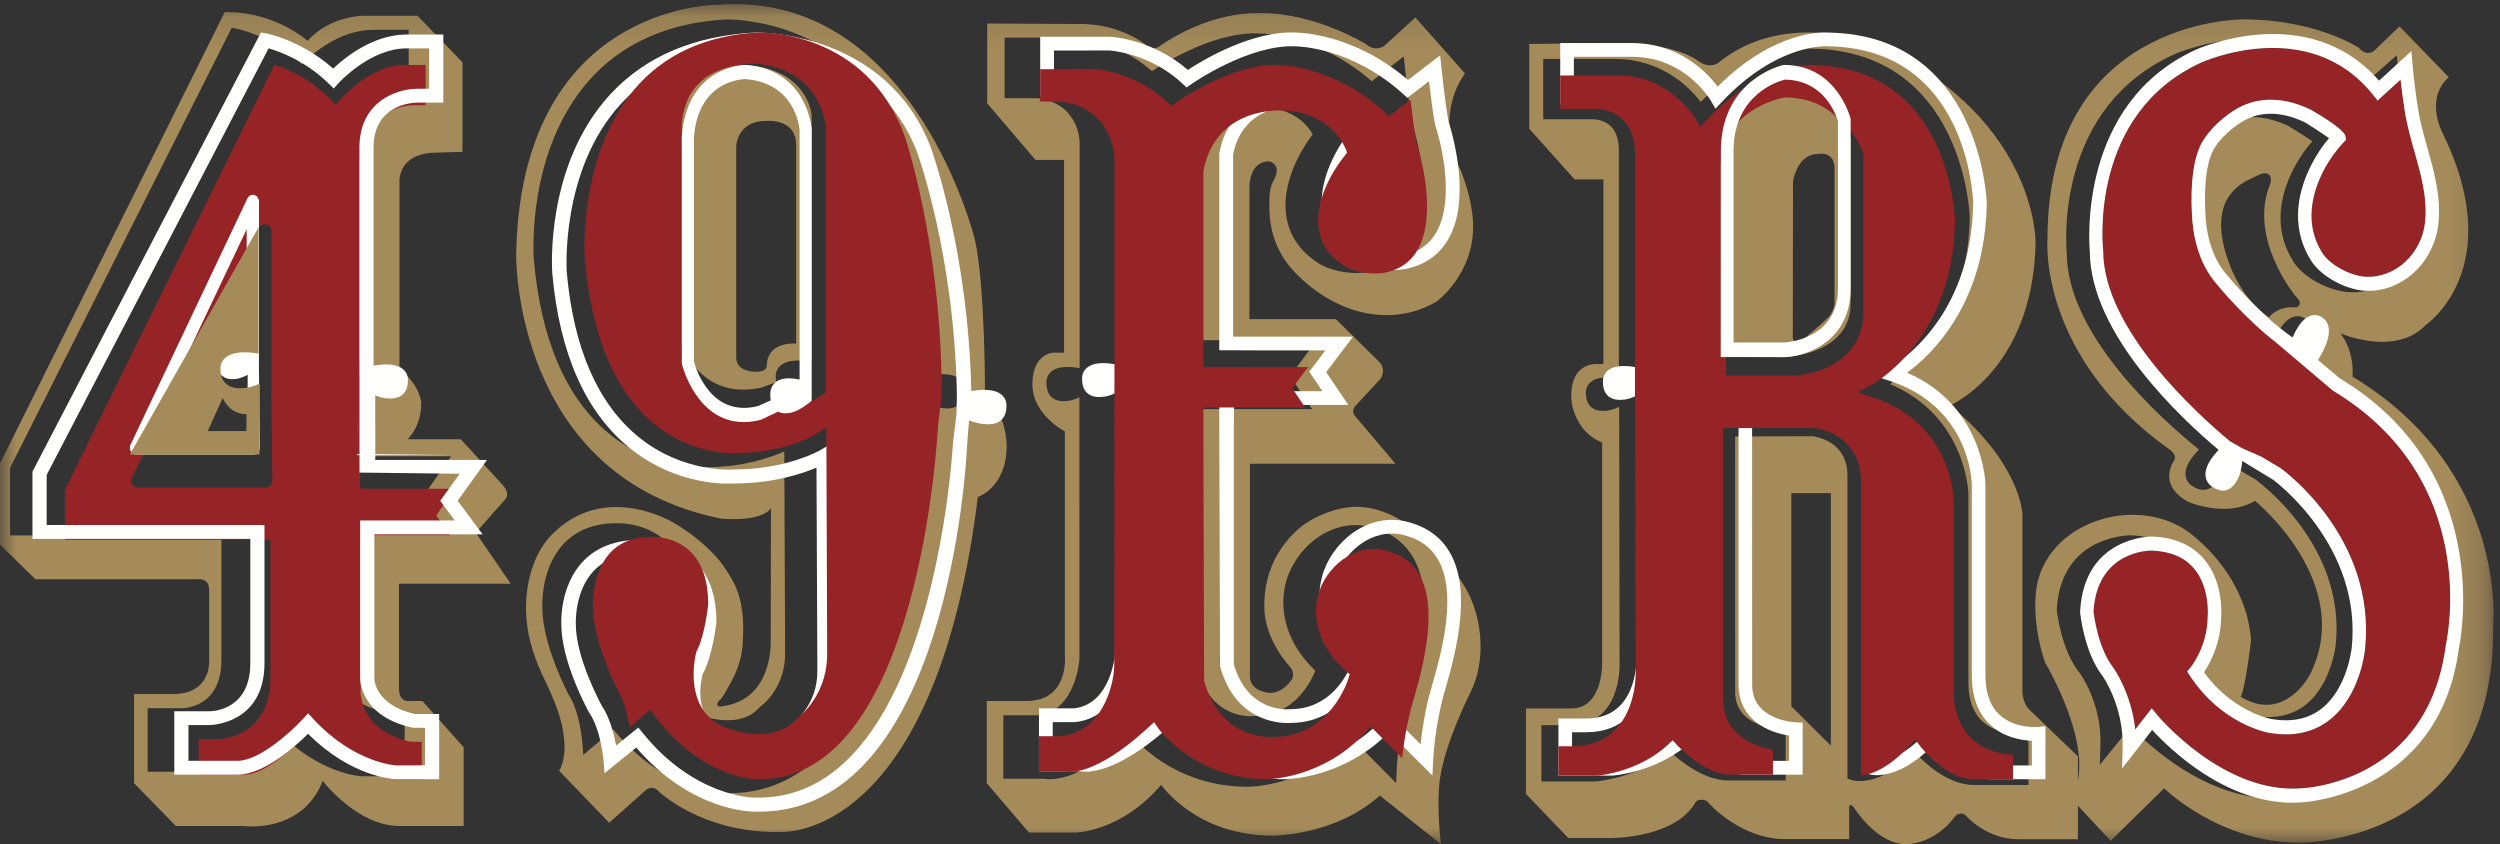
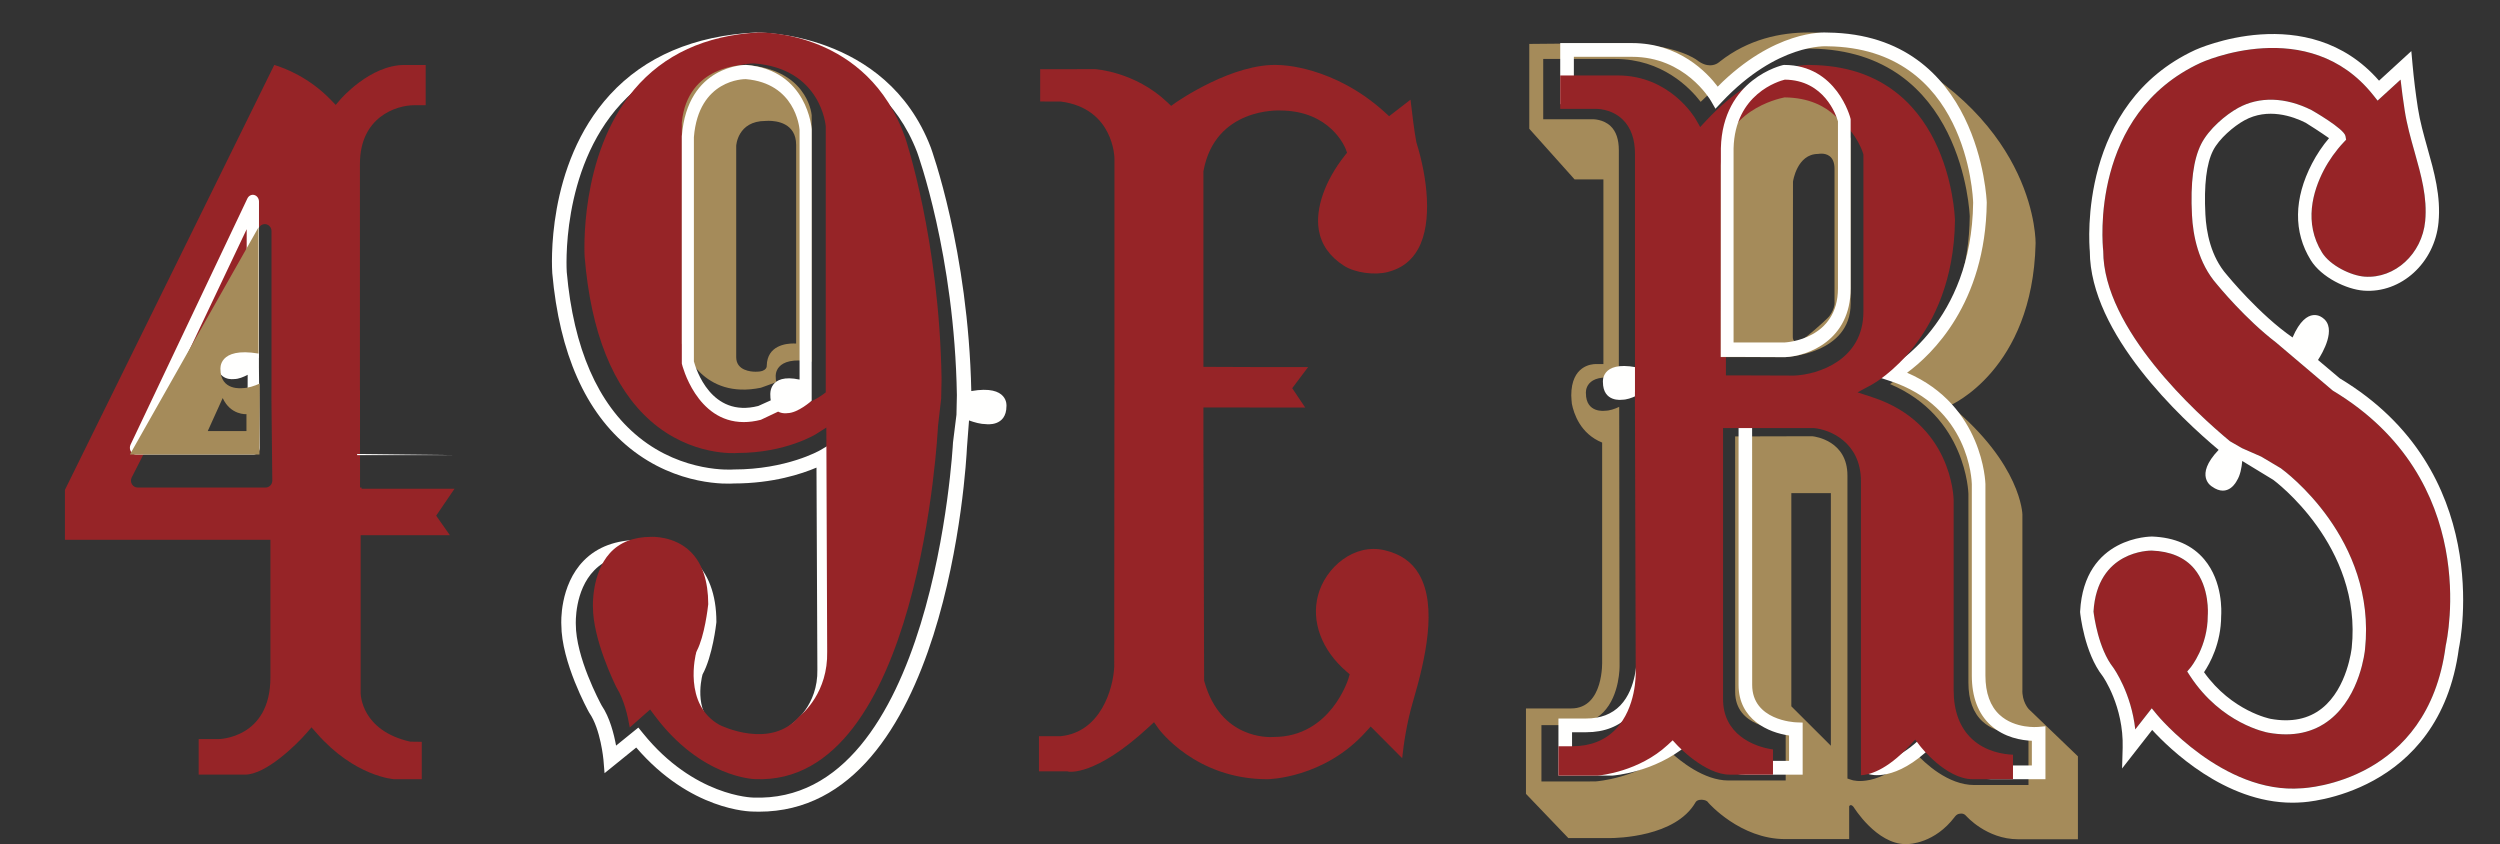
<svg xmlns="http://www.w3.org/2000/svg" xmlns:xlink="http://www.w3.org/1999/xlink" width="77px" height="26px" viewBox="0 0 77 26" version="1.1">
  <rect x="0" y="0" width="77" height="26" fill="#333333" stroke="none" />
  <title>for ltyp 1 3c-A rgb</title>
  <defs>
-     <polygon id="path-1" points="0 0.128 76.801 0.128 76.801 26 0 26" />
-   </defs>
+     </defs>
  <g id="Team-Histories" stroke="none" stroke-width="1" fill="none" fill-rule="evenodd">
    <g id="for-ltyp-1-3c-A-rgb">
      <g id="Group-6">
        <mask id="mask-2" fill="white">
          <use xlink:href="#path-1" />
        </mask>
        <g id="Clip-2" />
        <path d="M43.38,21.492 C43.074,22.539 43.023,23.624 43.022,23.634 L43.001,24.119 L41.667,22.773 C40.253,24.215 38.516,24.233 38.44,24.233 C36.425,24.233 35.246,23.109 34.851,22.652 C33.246,24.084 32.365,24.024 32.166,23.986 L30.903,23.986 L30.903,22.03 L31.983,22.03 C33.146,21.895 33.247,20.302 33.247,20.286 L33.246,12.236 C33.109,12.301 32.957,12.352 32.82,12.352 C32.82,12.352 32.229,12.44 32.229,11.797 C32.229,11.797 32.158,11.139 33.253,11.339 L33.253,4.378 C33.253,4.33 33.229,3.196 31.963,3.025 L30.941,3.025 L30.941,1.158 L33.085,1.158 C33.149,1.16 34.387,1.233 35.48,2.189 C35.95,1.879 37.487,0.946 38.833,1.031 C38.89,1.034 40.573,1.047 42.251,2.502 L43.236,1.737 L43.276,2.117 C43.277,2.129 43.4,3.31 43.493,3.781 C43.667,4.344 44.164,6.212 43.506,7.416 C43.247,7.89 42.843,8.203 42.305,8.345 C41.771,8.488 41.037,8.382 40.598,8.1 C40.048,7.746 39.719,7.27 39.623,6.688 C39.495,5.92 39.789,4.997 40.431,4.136 C40.296,3.894 39.86,3.305 38.814,3.305 C38.735,3.302 37.176,3.237 36.871,4.823 L36.871,10.479 L40.56,10.479 L39.733,11.583 L40.415,12.602 L36.902,12.602 L36.894,13.25 L36.894,20.662 C37.332,22.177 38.559,22.062 38.612,22.056 L38.636,22.055 C39.847,22.055 40.367,21.019 40.512,20.657 C39.694,19.889 39.357,18.881 39.606,17.937 C39.887,16.878 40.992,15.938 42.191,16.224 C42.799,16.37 43.251,16.692 43.533,17.184 C44.183,18.316 43.793,20.081 43.38,21.492 Z M41.781,15.61 C41.735,15.61 41.689,15.612 41.642,15.615 C41.183,15.645 40.648,15.84 40.261,16.091 C40.261,16.091 38.896,16.899 38.943,18.728 C38.943,18.728 38.896,19.608 39.767,20.582 C39.767,20.582 39.917,20.798 39.742,20.987 C39.742,20.987 39.508,21.342 39.108,21.342 C39.108,21.342 38.496,21.314 38.496,20.819 L38.496,14.284 L42.981,14.284 L41.744,12.823 C41.744,12.823 41.572,12.654 41.777,12.468 L42.522,11.664 C42.522,11.664 42.731,11.365 42.444,11.111 L41.144,9.829 L38.482,9.829 L38.482,5.748 C38.482,5.748 38.472,4.97 39.084,4.97 C39.084,4.97 39.532,5.041 39.202,5.61 C39.078,5.826 39.096,6.22 39.1,6.453 C39.108,7.157 39.353,7.814 39.831,8.332 C40.593,9.161 41.638,9.707 42.706,9.707 C43.222,9.707 43.743,9.579 44.24,9.294 C44.24,9.294 45.418,8.439 45.371,6.894 C45.371,6.894 45.371,5.896 44.735,4.708 C44.735,4.708 44.335,3.352 45.122,2.263 L43.594,0.538 L42.649,1.401 C42.649,1.401 42.543,1.491 42.388,1.491 C42.299,1.491 42.193,1.461 42.083,1.366 C42.083,1.366 40.536,0.403 38.858,0.403 C38.8,0.403 38.742,0.405 38.684,0.407 C38.684,0.407 38.665,0.406 38.629,0.406 C38.36,0.406 37.132,0.462 35.741,1.404 C35.741,1.404 35.643,1.493 35.518,1.493 C35.448,1.493 35.369,1.466 35.293,1.381 C35.293,1.381 34.522,0.739 33.286,0.739 L30.406,0.724 L30.406,3.182 L31.893,4.926 L32.773,4.926 L32.773,10.862 L32.444,10.862 C32.444,10.862 31.798,10.885 31.798,11.833 C31.798,12.781 32.798,13.287 32.798,13.287 L32.798,20.166 C32.798,20.166 32.956,21.591 31.613,21.591 L30.392,21.591 L30.392,24.122 L31.692,25.643 L33.104,25.643 C33.104,25.643 34.516,25.643 35.764,24.17 C35.764,24.17 36.823,25.738 39.202,25.738 C39.202,25.738 41.133,25.739 42.498,24.502 L44.382,26 C44.382,26 44.181,24.479 44.429,23.588 C44.429,23.588 44.607,22.703 45.299,21.307 C45.785,20.325 45.661,18.973 45.109,18.062 C44.446,16.97 43.171,15.61 41.781,15.61 L41.781,15.61 Z" id="Fill-1" fill="#A58B5A" mask="url(#mask-2)" />
        <path d="M29.703,12.024 C29.703,12.666 29.111,12.577 29.111,12.577 C28.95,12.577 28.766,12.523 28.61,12.462 L28.549,13.295 C28.529,13.755 27.978,24.43 22.474,24.43 C22.415,24.43 22.356,24.429 22.295,24.427 L22.295,24.427 C22.216,24.427 20.474,24.398 18.891,22.469 L17.966,23.252 L17.933,22.84 C17.932,22.831 17.854,21.912 17.523,21.41 L17.513,21.393 C17.48,21.331 16.703,19.855 16.703,18.706 C16.701,18.669 16.646,17.512 17.359,16.751 C17.753,16.331 18.299,16.117 18.98,16.117 C19.004,16.116 19.874,16.066 20.533,16.69 C20.997,17.129 21.232,17.781 21.232,18.627 L21.231,18.649 C21.227,18.691 21.121,19.672 20.826,20.236 C20.784,20.409 20.55,21.51 21.356,21.948 C21.359,21.949 22.704,22.575 23.397,21.784 L23.435,21.75 C23.465,21.728 24.204,21.186 24.181,20.083 L24.156,13.906 C23.726,14.097 22.884,14.39 21.746,14.391 C21.593,14.403 20.094,14.485 18.703,13.31 C17.41,12.217 16.649,10.416 16.439,7.958 C16.431,7.821 16.234,4.657 18.125,2.498 C19.146,1.333 20.579,0.694 22.385,0.597 C22.43,0.598 26.183,0.539 27.492,4.111 C27.504,4.144 28.589,7.253 28.677,11.565 C29.774,11.364 29.703,12.024 29.703,12.024 Z M30.337,12.205 C30.337,12.205 30.353,8.843 30.024,7.37 C30.024,7.37 28.241,0.128 22.639,0.128 C22.482,0.128 22.323,0.134 22.161,0.145 C22.161,0.145 22.157,0.145 22.15,0.145 C21.873,0.145 16.036,0.236 15.897,7.845 C15.897,7.845 15.803,14.689 22.207,15.972 C22.207,15.972 22.368,15.989 22.589,15.989 C22.97,15.989 23.527,15.938 23.746,15.658 L23.738,19.774 C23.738,19.774 23.808,21.532 22.278,21.746 C22.278,21.746 22.224,21.761 22.175,21.761 C22.144,21.761 22.116,21.756 22.102,21.736 C22.102,21.736 22.061,21.654 22.157,21.572 C22.276,21.469 22.354,21.295 22.431,21.162 C22.655,20.779 22.828,20.376 22.866,19.93 C22.919,19.304 22.91,18.632 22.648,18.049 C22.555,17.843 22.428,17.645 22.302,17.458 C22.142,17.221 21.942,17.019 21.734,16.825 C21.473,16.583 21.194,16.374 20.891,16.187 C20.851,16.163 20.811,16.138 20.771,16.115 C20.771,16.115 19.977,15.617 18.981,15.617 C18.347,15.617 17.632,15.818 16.986,16.477 C16.359,17.116 16.142,18.183 16.214,19.048 C16.27,19.739 16.48,20.319 16.774,20.935 C17.048,21.508 17.329,22.143 17.375,22.786 C17.375,22.786 17.455,23.355 17.221,23.739 L18.763,25.341 L19.853,24.369 C19.853,24.369 19.948,24.266 20.075,24.266 C20.143,24.266 20.22,24.295 20.296,24.382 C20.296,24.382 21.585,25.623 23.884,25.623 C23.952,25.623 24.021,25.622 24.091,25.62 C24.091,25.62 24.103,25.62 24.127,25.62 C24.564,25.62 28.867,25.363 30.118,15.306 C30.118,15.306 31.006,15.025 31.006,13.717 C31.006,13.717 31.006,12.695 30.337,12.205 L30.337,12.205 Z" id="Fill-3" fill="#A58B5A" mask="url(#mask-2)" />
        <path d="M13.761,16.349 L10.527,16.349 L10.527,20.808 C10.527,20.839 10.557,21.624 11.742,21.897 L12.463,21.897 L12.463,23.91 L11.156,23.91 C11.093,23.908 9.829,23.839 8.546,22.507 C8.175,22.887 7.229,23.769 6.442,23.769 L4.547,23.769 L4.547,21.812 L5.601,21.812 C5.725,21.81 6.82,21.759 6.82,20.326 L6.82,16.491 L0.31,16.491 L0.31,14.413 L0.333,14.367 L7.137,0.855 L7.294,0.885 C7.339,0.894 8.35,1.1 9.297,1.971 C9.633,1.639 10.482,0.918 11.492,0.918 L12.587,0.918 L12.587,3.021 L11.81,3.021 C11.677,3.021 10.504,3.068 10.504,4.411 L10.504,11.142 C11.6,10.94 11.53,11.599 11.53,11.599 C11.53,12.242 10.937,12.153 10.937,12.153 C10.814,12.153 10.678,12.112 10.552,12.057 L10.553,12.85 L10.555,12.85 L10.555,14.052 L13.893,14.052 L13.016,15.312 L13.761,16.349 Z M15.554,15.389 C15.554,15.389 15.75,15.223 15.471,14.926 L14.192,13.529 L12.552,13.529 C12.552,13.529 12.975,13.144 12.975,12.431 C12.975,12.431 12.975,11.896 12.304,11.362 L12.304,5.658 C12.304,5.658 12.189,4.7 13.467,4.7 L14.244,4.677 L14.244,1.919 L12.86,0.485 L11.184,0.485 C11.184,0.485 10.164,0.485 9.472,1.258 C9.472,1.258 8.491,0.374 7.011,0.374 C6.982,0.374 6.952,0.374 6.922,0.374 L0,14.274 L0,16.774 L1.092,17.841 L6.121,17.841 C6.121,17.841 6.131,17.839 6.148,17.839 C6.225,17.839 6.442,17.866 6.442,18.176 L6.442,20.362 C6.442,20.362 6.513,21.378 5.312,21.378 L4.129,21.378 L4.129,24.122 L5.417,25.441 L7.501,25.441 C7.501,25.441 7.599,25.455 7.757,25.455 C8.278,25.455 9.451,25.308 9.939,24.051 C9.939,24.051 10.998,25.441 12.304,25.441 L14.282,25.441 L14.282,23.017 L13.01,21.591 L12.587,21.591 C12.587,21.591 12.576,21.594 12.559,21.594 C12.484,21.594 12.288,21.558 12.288,21.189 L12.288,17.978 L15.73,17.978 L14.653,16.406 L15.554,15.389 L15.554,15.389 Z" id="Fill-4" fill="#A58B5A" mask="url(#mask-2)" />
        <path d="M70.699,9.116 C71,9.401 70.714,9.469 70.714,9.469 C70.673,9.466 70.632,9.463 70.594,9.463 C70.099,9.463 69.884,9.776 69.884,9.776 C68.671,8.94 68.448,7.352 68.448,7.352 C68.198,5.841 69.27,5.547 69.527,5.408 C69.63,5.352 69.707,5.336 69.762,5.336 C69.844,5.336 69.878,5.374 69.878,5.374 C70.001,5.463 69.913,5.694 69.913,5.694 C69.242,7.352 70.699,9.116 70.699,9.116 Z M75.326,19.894 C74.711,24.365 70.419,24.582 70.376,24.584 C70.27,24.592 70.165,24.595 70.061,24.595 C67.919,24.595 66.169,22.948 65.628,22.379 L64.676,23.553 L64.694,22.925 C64.731,21.657 64.071,20.752 64.064,20.743 C63.482,20.03 63.355,18.85 63.35,18.8 L63.349,18.783 L63.349,18.766 C63.478,16.469 65.607,16.489 65.623,16.487 C66.342,16.514 66.897,16.748 67.278,17.187 C67.868,17.866 67.818,18.79 67.809,18.907 C67.807,19.743 67.45,20.359 67.268,20.62 C68.147,21.811 69.362,22.04 69.375,22.042 C70.025,22.155 70.571,22.047 70.996,21.722 C71.804,21.103 71.936,19.887 71.938,19.875 C72.276,16.766 69.484,14.779 69.456,14.76 L68.476,14.185 C68.459,14.381 68.415,14.624 68.305,14.785 C68.305,14.785 68.041,15.327 67.516,14.963 C67.516,14.963 66.938,14.645 67.729,13.847 C66.563,12.907 63.664,10.316 63.656,7.795 C63.63,7.521 63.3,3.307 66.989,1.664 C67.024,1.648 70.541,0.106 72.801,2.6 L73.823,1.698 L73.861,2.113 C73.903,2.549 73.959,2.993 74.03,3.433 C74.095,3.838 74.215,4.247 74.33,4.644 C74.542,5.368 74.762,6.117 74.682,6.918 C74.562,8.148 73.502,9.081 72.316,8.996 C71.775,8.958 70.981,8.592 70.643,8.068 C70.092,7.211 70.106,6.191 70.683,5.121 C70.832,4.846 71.015,4.584 71.221,4.35 C70.979,4.185 70.542,3.914 70.479,3.88 C70.078,3.686 69.284,3.414 68.542,3.809 C68.203,3.989 67.742,4.371 67.555,4.725 C67.345,5.123 67.262,5.779 67.31,6.674 C67.338,7.206 67.479,7.957 67.991,8.517 C68.007,8.536 69.022,9.73 70.067,10.422 C70.526,9.397 71.025,9.829 71.025,9.829 C71.476,10.145 71.008,10.906 70.872,11.108 L71.561,11.668 C76.433,14.483 75.389,19.609 75.326,19.894 Z M72.456,11.599 C72.456,11.599 72.545,10.867 72.084,10.264 C72.084,10.264 72.683,10.529 73.369,10.529 C73.831,10.529 74.332,10.409 74.716,10.007 C74.716,10.007 77.294,8.26 75.211,4.054 C75.211,4.054 74.681,3.021 75.423,2.379 L73.904,0.811 L73.183,1.507 C73.183,1.507 73.086,1.631 72.939,1.631 C72.855,1.631 72.754,1.592 72.646,1.468 C72.646,1.468 71.326,0.597 69.101,0.597 C69.101,0.597 69.099,0.597 69.094,0.597 C68.857,0.597 63.062,0.666 63.062,7.37 C63.062,7.37 62.756,10.934 66.805,13.833 C66.805,13.833 67.071,13.992 66.961,14.188 C66.961,14.188 66.417,14.926 67.406,15.461 C67.406,15.461 67.9,15.672 68.489,15.672 C68.804,15.672 69.146,15.612 69.454,15.425 C69.454,15.425 72.562,17.956 71.149,20.772 C71.149,20.772 70.675,21.708 69.809,21.708 C69.568,21.708 69.296,21.636 68.995,21.449 C68.997,21.45 68.999,21.451 69.001,21.451 C69.11,21.451 69.337,19.791 69.33,19.69 C69.235,18.405 68.471,17.218 67.481,16.443 C66.972,16.043 66.333,15.857 65.69,15.856 C64.293,15.856 62.876,16.735 62.708,18.224 C62.631,18.915 62.764,19.763 62.991,20.415 C62.991,20.415 64.661,23.178 63.791,24.594 L65.009,25.896 L66.656,24.281 C66.656,24.281 68.359,25.953 70.808,25.953 C70.808,25.953 70.813,25.953 70.821,25.953 C71.134,25.953 76.88,25.863 76.789,19.251 C76.789,19.251 77.259,14.499 72.456,11.599 L72.456,11.599 Z" id="Fill-5" fill="#A58B5A" mask="url(#mask-2)" />
      </g>
      <path d="M62.477,24.179 L60.809,24.179 C60.002,24.179 59.289,23.512 58.985,23.179 C57.857,24.278 57.078,24.037 57.044,24.026 L56.901,23.979 L56.901,14.646 C56.901,13.584 55.925,13.448 55.82,13.436 L53.442,13.442 L53.443,21.314 C53.443,22.388 54.742,22.449 54.797,22.451 L54.999,22.458 L54.999,24.039 L53.234,24.039 C52.481,24.039 51.739,23.432 51.434,23.149 C50.419,23.974 49.192,24.064 49.138,24.068 L47.686,24.069 L47.476,24.069 L47.476,22.334 L48.331,22.334 C48.771,22.334 49.124,22.2 49.381,21.939 C49.9,21.407 49.883,20.509 49.883,20.5 L49.871,12.531 C49.731,12.597 49.574,12.651 49.433,12.651 C49.433,12.651 48.846,12.738 48.846,12.111 C48.846,12.111 48.777,11.467 49.86,11.662 L49.86,4.625 C49.86,4.296 49.776,4.047 49.609,3.887 C49.38,3.665 49.057,3.673 49.054,3.673 L47.531,3.673 L47.531,1.816 L49.744,1.816 C51.196,1.816 52.053,2.709 52.381,3.137 C54.12,1.425 55.628,1.485 55.775,1.497 C60.475,1.556 60.667,6.612 60.668,6.663 C60.631,9.734 58.972,11.282 58.214,11.83 C60.565,12.828 60.627,15.185 60.627,15.21 L60.627,21.027 C60.627,21.558 60.775,21.961 61.067,22.225 C61.54,22.654 62.24,22.592 62.248,22.591 L62.477,22.57 L62.477,24.179 Z M56.391,22.969 L55.173,21.754 L55.173,15.188 L56.391,15.188 L56.391,22.969 Z M62.29,21.229 L62.29,15.847 C62.29,15.847 62.265,14.297 60.063,12.486 C60.063,12.486 62.603,11.406 62.696,7.505 C62.696,7.505 62.789,3.778 58.002,1.444 C58.002,1.444 56.987,1 55.709,1 C54.839,1 53.848,1.206 52.97,1.897 C52.97,1.897 52.859,2.012 52.67,2.012 C52.558,2.012 52.42,1.972 52.26,1.846 C52.26,1.846 51.584,1.328 49.837,1.328 L47.102,1.353 L47.102,3.966 L48.497,5.525 L49.385,5.525 L49.385,11.213 L49.175,11.213 C49.175,11.213 49.166,11.213 49.151,11.213 C49.021,11.213 48.395,11.261 48.395,12.181 C48.395,12.281 48.41,12.368 48.413,12.434 C48.472,12.737 48.673,13.359 49.346,13.631 L49.346,20.358 C49.346,20.358 49.406,21.82 48.393,21.82 L47,21.82 L47,24.451 L48.305,25.813 L49.547,25.813 C49.547,25.813 49.556,25.813 49.574,25.813 C49.814,25.813 51.601,25.777 52.218,24.719 C52.218,24.719 52.247,24.632 52.402,24.632 C52.402,24.632 52.404,24.632 52.407,24.632 C52.436,24.632 52.57,24.637 52.622,24.729 C52.622,24.729 53.599,25.844 54.98,25.844 L56.954,25.844 L56.954,24.833 C56.954,24.833 56.97,24.798 57.005,24.798 C57.027,24.798 57.055,24.812 57.091,24.856 C57.091,24.856 57.792,26 58.701,26 C58.701,26 58.705,26 58.714,26 C58.824,26 59.589,25.97 60.203,25.164 C60.203,25.164 60.266,25.061 60.377,25.061 C60.377,25.061 60.389,25.058 60.409,25.058 C60.446,25.058 60.506,25.068 60.557,25.129 C60.557,25.129 61.181,25.849 62.16,25.849 L64,25.849 L64,23.295 L62.484,21.839 C62.484,21.839 62.269,21.611 62.29,21.229 L62.29,21.229 Z" id="Fill-7" fill="#A58B5A" />
-       <path d="M44.092,21.164 C43.896,21.828 43.8,22.495 43.754,22.923 L42.772,21.941 L42.622,22.107 C41.312,23.552 39.568,23.576 39.551,23.576 C37.299,23.576 36.163,22.02 36.153,22.005 L36.014,21.808 L35.835,21.971 C34.17,23.499 33.348,23.34 33.346,23.34 L33.318,23.331 L32.424,23.331 L32.424,22.241 L33.093,22.241 L33.116,22.24 C34.342,22.109 34.736,20.79 34.772,20.1 L34.778,11.852 L34.778,11.359 L34.779,11.359 L34.779,4.322 C34.779,4.307 34.76,2.771 33.102,2.559 L32.462,2.558 L32.462,1.556 L34.175,1.555 C34.187,1.556 35.416,1.631 36.421,2.576 L36.547,2.694 L36.689,2.594 C36.707,2.581 38.489,1.341 39.931,1.429 C39.948,1.429 41.614,1.445 43.217,2.895 L43.348,3.014 L44.014,2.502 C44.06,2.899 44.135,3.51 44.198,3.826 L44.204,3.847 C44.531,4.884 44.716,6.291 44.254,7.128 C44.05,7.498 43.742,7.733 43.315,7.844 C42.896,7.954 42.28,7.869 41.942,7.654 C41.495,7.371 41.23,6.996 41.154,6.541 C41.042,5.878 41.343,5.017 41.96,4.24 L42.036,4.146 L41.993,4.034 C41.974,3.985 41.522,2.837 39.938,2.837 L39.937,2.837 C39.917,2.837 37.923,2.742 37.558,4.705 L37.554,4.724 L37.554,10.787 L39.116,10.793 L39.116,10.793 L40.821,10.793 L40.324,11.449 L40.73,12.048 L39.666,12.048 L37.554,12.046 L37.554,13.151 L37.577,20.52 L37.585,20.548 C38.089,22.333 39.582,22.279 39.754,22.266 C41.526,22.26 42.073,20.471 42.078,20.452 L42.117,20.321 L42.013,20.232 C41.242,19.57 40.911,18.686 41.13,17.869 C41.359,17.012 42.251,16.247 43.211,16.475 C43.709,16.592 44.061,16.838 44.286,17.226 C44.856,18.208 44.482,19.846 44.092,21.164 Z M43.308,16.063 C42.107,15.779 41.001,16.711 40.719,17.76 C40.469,18.696 40.807,19.695 41.626,20.456 C41.481,20.815 40.96,21.842 39.747,21.842 L39.723,21.843 C39.67,21.848 38.441,21.963 38.001,20.461 L38.001,13.115 L38.01,12.472 L41.529,12.472 L40.846,11.463 L41.674,10.369 L37.979,10.369 L37.979,4.764 C38.285,3.191 39.846,3.256 39.925,3.259 C40.973,3.259 41.41,3.843 41.546,4.082 C40.902,4.936 40.607,5.851 40.735,6.612 C40.832,7.189 41.161,7.66 41.713,8.012 C42.152,8.291 42.887,8.395 43.423,8.254 C43.962,8.113 44.366,7.804 44.626,7.333 C45.285,6.14 44.787,4.289 44.613,3.731 C44.52,3.264 44.397,2.094 44.395,2.082 L44.356,1.705 L43.368,2.464 C41.688,1.021 40.002,1.008 39.945,1.005 C38.596,0.921 37.056,1.845 36.585,2.153 C35.491,1.205 34.25,1.134 34.186,1.132 L32.038,1.132 L32.038,2.982 L33.061,2.982 C34.33,3.151 34.354,4.275 34.354,4.322 L34.354,11.221 C33.258,11.023 33.328,11.676 33.328,11.676 C33.328,12.313 33.921,12.225 33.921,12.225 C34.058,12.225 34.21,12.174 34.347,12.111 L34.349,20.088 C34.348,20.104 34.247,21.683 33.082,21.817 L32,21.817 L32,23.755 L33.266,23.755 C33.464,23.793 34.347,23.852 35.955,22.434 C36.351,22.886 37.532,24 39.551,24 C39.627,24 41.367,23.982 42.783,22.553 L44.12,23.887 L44.141,23.407 C44.142,23.396 44.193,22.321 44.499,21.284 C44.913,19.885 45.305,18.136 44.653,17.014 C44.371,16.527 43.918,16.207 43.308,16.063 L43.308,16.063 Z" id="Fill-8" fill="#FFFFFE" />
      <path d="M42.65,16.948 C41.702,16.722 40.822,17.481 40.596,18.333 C40.38,19.144 40.706,20.021 41.467,20.679 L41.57,20.768 L41.532,20.898 C41.526,20.917 40.986,22.693 39.237,22.699 C39.067,22.712 37.593,22.766 37.095,20.993 L37.087,20.965 L37.065,13.646 L37.065,12.549 L39.15,12.552 L40.2,12.552 L39.8,11.957 L40.29,11.305 L38.608,11.305 L38.608,11.305 L37.065,11.299 L37.065,5.278 L37.069,5.258 C37.43,3.309 39.398,3.403 39.418,3.403 L39.418,3.403 C40.982,3.403 41.429,4.543 41.448,4.592 L41.49,4.703 L41.415,4.797 C40.806,5.569 40.509,6.423 40.619,7.082 C40.695,7.534 40.956,7.906 41.397,8.187 C41.731,8.401 42.34,8.486 42.753,8.376 C43.175,8.265 43.478,8.032 43.68,7.665 C44.137,6.833 43.953,5.436 43.631,4.407 L43.625,4.385 C43.563,4.072 43.489,3.465 43.444,3.07 L42.785,3.579 L42.656,3.461 C41.073,2.021 39.428,2.004 39.412,2.004 C37.988,1.917 36.228,3.149 36.21,3.162 L36.071,3.261 L35.946,3.143 C34.954,2.205 33.741,2.131 33.729,2.13 L32.037,2.131 L32.037,3.126 L32.669,3.127 C34.306,3.337 34.325,4.863 34.325,4.878 L34.325,11.866 L34.324,11.866 L34.324,12.356 L34.318,20.548 C34.282,21.234 33.893,22.544 32.682,22.673 L32.66,22.675 L32,22.675 L32,23.757 L32.882,23.757 L32.91,23.766 C32.912,23.766 33.723,23.924 35.368,22.406 L35.544,22.244 L35.681,22.44 C35.692,22.455 36.813,24 39.036,24 C39.054,24 40.775,23.977 42.068,22.541 L42.217,22.377 L43.187,23.352 C43.231,22.927 43.326,22.265 43.521,21.604 C43.905,20.296 44.275,18.669 43.711,17.694 C43.49,17.309 43.142,17.065 42.65,16.948" id="Fill-9" fill="#962427" />
      <path d="M29.459,12.773 L29.352,13.631 C29.347,13.742 28.75,24.786 23.196,24.565 C23.179,24.565 21.375,24.532 19.804,22.585 L19.661,22.409 L18.975,22.965 C18.911,22.611 18.781,22.096 18.531,21.729 C18.467,21.61 17.735,20.244 17.735,19.224 C17.735,19.213 17.687,18.191 18.307,17.562 C18.634,17.229 19.1,17.059 19.704,17.059 C19.712,17.059 20.475,17.022 21.025,17.523 C21.416,17.878 21.616,18.424 21.618,19.144 C21.605,19.251 21.494,20.134 21.232,20.594 L21.212,20.639 C21.194,20.705 20.765,22.247 21.994,22.885 C22.063,22.917 23.709,23.651 24.667,22.638 C24.82,22.526 25.65,21.863 25.622,20.617 L25.593,13.672 L25.254,13.871 C25.244,13.876 24.229,14.46 22.597,14.46 L22.577,14.461 C22.561,14.462 21.046,14.575 19.677,13.466 C18.412,12.441 17.665,10.728 17.456,8.38 C17.454,8.348 17.252,5.239 19.123,3.2 C20.117,2.117 21.524,1.522 23.298,1.431 C23.449,1.429 26.98,1.385 28.247,4.686 C28.258,4.718 29.399,7.843 29.472,12.171 L29.459,12.773 Z M29.916,12.045 C29.824,7.703 28.679,4.573 28.667,4.539 C27.286,0.942 23.329,1.001 23.28,1 C21.376,1.098 19.865,1.742 18.788,2.915 C16.794,5.089 17.001,8.275 17.01,8.413 C17.231,10.888 18.034,12.701 19.398,13.802 C20.865,14.986 22.446,14.903 22.607,14.891 C23.807,14.89 24.695,14.595 25.148,14.402 L25.175,20.622 C25.199,21.733 24.42,22.279 24.388,22.3 L24.348,22.335 C23.617,23.131 22.199,22.501 22.195,22.501 C21.346,22.059 21.592,20.951 21.637,20.776 C21.948,20.209 22.059,19.22 22.063,19.179 L22.065,19.156 C22.065,18.304 21.817,17.648 21.327,17.205 C20.633,16.578 19.715,16.627 19.69,16.629 C18.972,16.629 18.396,16.844 17.98,17.267 C17.228,18.033 17.286,19.198 17.289,19.236 C17.289,20.393 18.108,21.879 18.142,21.941 L18.153,21.959 C18.502,22.464 18.584,23.389 18.586,23.398 L18.62,23.814 L19.596,23.024 C21.266,24.967 23.103,24.996 23.186,24.996 L23.186,24.996 C23.25,24.999 23.313,25 23.375,25 C29.18,25 29.761,14.25 29.782,13.787 L29.846,12.949 C30.011,13.01 30.205,13.064 30.375,13.064 C30.375,13.064 30.999,13.153 30.999,12.507 C30.999,12.507 31.073,11.842 29.916,12.045 L29.916,12.045 Z" id="Fill-10" fill="#FFFFFE" />
      <path d="M25.433,3.906 L25.433,12.085 C25.433,12.085 24.967,12.462 24.607,12.462 C24.607,12.462 24.448,12.487 24.298,12.416 L23.716,12.663 C23.509,12.71 23.316,12.731 23.139,12.731 C21.536,12.732 21.059,11.01 21.053,10.99 L21.046,10.962 L21.047,4.105 C21.235,1.939 23.209,1.95 23.226,1.954 C25.293,2.111 25.432,3.874 25.433,3.892 L25.433,3.906 Z M23.351,1 C21.728,1.09 20.441,1.682 19.532,2.759 C17.82,4.786 18.005,7.876 18.007,7.907 C18.198,10.242 18.882,11.944 20.039,12.964 C21.291,14.066 22.677,13.954 22.692,13.953 L22.71,13.952 C24.203,13.952 25.132,13.371 25.141,13.366 L25.451,13.168 L25.477,20.072 C25.503,21.311 24.744,21.969 24.604,22.081 C23.728,23.088 22.222,22.358 22.158,22.326 C21.034,21.692 21.426,20.159 21.443,20.094 L21.461,20.049 C21.701,19.592 21.803,18.714 21.814,18.608 C21.812,17.892 21.63,17.35 21.272,16.996 C20.769,16.498 20.07,16.535 20.063,16.535 C19.511,16.535 19.085,16.704 18.785,17.035 C18.218,17.66 18.262,18.677 18.262,18.687 C18.262,19.701 18.931,21.059 18.99,21.178 C19.219,21.542 19.338,22.054 19.396,22.406 L20.024,21.853 L20.155,22.028 C21.592,23.964 23.242,23.997 23.258,23.997 C28.339,24.216 28.885,13.238 28.89,13.128 L28.988,12.275 L29,11.677 C28.934,7.374 27.889,4.267 27.879,4.235 C26.72,0.954 23.49,0.998 23.351,1 L23.351,1 Z" id="Fill-11" fill="#962427" />
      <path d="M8.181,15.016 L4.24,15.016 C4.167,15.016 4.101,14.977 4.063,14.913 C4.026,14.85 4.023,14.771 4.057,14.704 L7.973,7.017 C8.018,6.93 8.113,6.886 8.205,6.909 C8.297,6.933 8.362,7.018 8.362,7.116 L8.362,11.995 L8.36,11.995 L8.36,12.284 L8.387,14.804 C8.387,14.921 8.295,15.016 8.181,15.016 Z M11.136,15.052 L11.136,15.016 L11.089,15.016 L11.088,12.367 L11.088,12.025 L11.086,12.025 L11.086,5.046 C11.086,3.617 12.186,3.24 12.768,3.24 L13.111,3.24 L13.111,2.001 L12.459,2.001 C11.397,2.001 10.494,3.051 10.485,3.061 L10.34,3.232 L10.185,3.071 C9.511,2.376 8.759,2.094 8.448,2 L2,15.088 L2,16.626 L8.329,16.626 L8.329,20.863 C8.329,22.743 6.747,22.764 6.732,22.764 L6.119,22.764 L6.119,23.858 L7.55,23.858 C8.19,23.858 9.133,22.935 9.442,22.578 L9.595,22.402 L9.749,22.578 C10.923,23.922 12.129,23.999 12.142,24 L12.99,23.999 L12.99,22.848 L12.634,22.843 C11.126,22.501 11.108,21.389 11.108,21.341 L11.108,16.485 L13.857,16.485 L13.434,15.883 L14,15.052 L11.136,15.052 L11.136,15.052 Z" id="Fill-12" fill="#962427" />
      <polyline id="Fill-13" fill="#FFFFFE" points="14 14.018 11 13.982 11 14.018 14 14.018" />
-       <polyline id="Fill-14" fill="#FFFFFE" points="11.001 13 10.999 13 11.001 14 11.001 13" />
-       <path d="M14.007,16.03 L11.093,16.03 L11.093,20.905 C11.093,20.953 11.112,22.069 12.711,22.413 L13.089,22.418 L13.089,23.573 L12.189,23.574 C12.176,23.573 10.898,23.496 9.652,22.146 L9.489,21.97 L9.327,22.147 C9,22.505 8,23.432 7.321,23.432 L5.804,23.432 L5.804,22.333 L6.453,22.333 C6.47,22.333 8.146,22.312 8.146,20.425 L8.146,16.171 L1.437,16.171 L1.437,14.627 L8.273,1.489 C8.603,1.583 9.4,1.867 10.114,2.565 L10.279,2.726 L10.433,2.554 C10.443,2.544 11.4,1.49 12.525,1.49 L13.217,1.49 L13.217,2.734 L12.853,2.734 C12.236,2.734 11.07,3.113 11.07,4.547 L11.07,11.553 L11.072,11.553 L11.072,11.896 L11.073,14.555 L11.123,14.556 L14.159,14.592 L13.559,15.425 L14.007,16.03 Z M11.559,14.166 L11.558,12.966 L11.557,12.175 C11.686,12.23 11.826,12.271 11.953,12.271 C11.953,12.271 12.564,12.36 12.564,11.719 C12.564,11.719 12.636,11.061 11.506,11.262 L11.506,4.547 C11.506,3.208 12.716,3.161 12.853,3.161 L13.654,3.161 L13.654,1.063 L12.525,1.063 C11.484,1.063 10.609,1.783 10.262,2.113 C9.286,1.245 8.245,1.039 8.199,1.03 L8.037,1 L1.024,14.48 L1,14.525 L1,16.598 L7.71,16.598 L7.71,20.425 C7.71,21.854 6.581,21.905 6.453,21.907 L5.368,21.907 L5.368,23.859 L7.321,23.859 C8.131,23.859 9.106,22.979 9.489,22.6 C10.812,23.929 12.114,23.998 12.179,24 L13.526,24 L13.526,21.991 L12.782,21.991 C11.561,21.72 11.531,20.937 11.53,20.905 L11.53,16.457 L14.863,16.457 L14.096,15.423 L15,14.166 L11.559,14.166 L11.559,14.166 Z" id="Fill-15" fill="#FFFFFE" />
      <g id="Group-19" transform="translate(64, 1)">
        <path d="M7.849,11.03 L6.105,9.551 C5.15,8.819 4.322,7.806 4.28,7.755 C3.703,7.1 3.544,6.237 3.513,5.627 C3.462,4.629 3.556,3.911 3.799,3.431 C4.033,2.972 4.551,2.536 4.933,2.325 C5.587,1.965 6.391,1.988 7.195,2.391 C7.205,2.396 8.203,2.965 8.241,3.193 L8.26,3.303 L8.183,3.385 C7.951,3.63 7.734,3.934 7.573,4.242 C7.235,4.893 6.95,5.861 7.518,6.777 C7.766,7.177 8.409,7.49 8.83,7.521 C9.76,7.588 10.6,6.821 10.696,5.808 C10.765,5.082 10.572,4.398 10.368,3.674 C10.251,3.261 10.131,2.834 10.064,2.397 C10.015,2.083 9.973,1.766 9.938,1.452 L9.23,2.099 L9.095,1.929 C7.102,-0.578 3.813,0.919 3.78,0.935 C0.364,2.513 0.759,6.532 0.777,6.702 L0.779,6.727 C0.779,9.13 3.66,11.741 4.681,12.589 L5.057,12.805 L5.644,13.063 L6.25,13.423 C6.37,13.51 9.2,15.595 8.843,18.995 C8.839,19.051 8.698,20.418 7.767,21.161 C7.259,21.566 6.619,21.703 5.866,21.567 C5.808,21.557 4.42,21.293 3.456,19.821 L3.366,19.682 L3.472,19.556 C3.477,19.549 3.999,18.912 3.999,17.962 L4,17.943 C4.001,17.934 4.066,17.091 3.582,16.515 C3.289,16.167 2.848,15.979 2.27,15.958 C2.21,15.959 0.593,15.952 0.48,17.836 C0.497,17.975 0.628,18.976 1.088,19.561 C1.118,19.604 1.644,20.35 1.766,21.466 L2.274,20.816 L2.435,21.012 C2.455,21.037 4.479,23.471 6.888,23.279 C7.054,23.272 10.778,23.067 11.326,18.902 L11.329,18.881 C11.375,18.676 12.434,13.781 7.849,11.03" id="Fill-16" fill="#962427" />
        <path d="M11.329,18.881 L11.326,18.902 C10.778,23.067 7.054,23.272 6.888,23.279 C4.479,23.471 2.455,21.037 2.435,21.012 L2.274,20.816 L1.766,21.466 C1.644,20.35 1.118,19.604 1.088,19.561 C0.628,18.976 0.497,17.975 0.48,17.836 C0.593,15.952 2.21,15.959 2.27,15.958 C2.848,15.979 3.289,16.167 3.582,16.515 C4.066,17.091 4.001,17.934 4,17.943 L3.999,17.962 C3.999,18.912 3.477,19.549 3.472,19.556 L3.366,19.682 L3.456,19.821 C4.42,21.293 5.808,21.557 5.866,21.567 C6.619,21.703 7.259,21.566 7.767,21.161 C8.698,20.418 8.839,19.051 8.843,18.995 C9.2,15.595 6.37,13.51 6.25,13.423 L5.644,13.063 L5.057,12.805 L4.681,12.589 C3.66,11.741 0.779,9.13 0.779,6.727 L0.777,6.702 C0.759,6.532 0.364,2.513 3.78,0.935 C3.813,0.919 7.102,-0.578 9.095,1.929 L9.23,2.099 L9.938,1.452 C9.973,1.766 10.015,2.083 10.064,2.397 C10.131,2.834 10.251,3.261 10.368,3.674 C10.572,4.398 10.765,5.082 10.696,5.808 C10.6,6.821 9.76,7.588 8.83,7.521 C8.409,7.49 7.766,7.177 7.518,6.777 C6.95,5.861 7.235,4.893 7.573,4.242 C7.734,3.934 7.951,3.63 8.183,3.385 L8.26,3.303 L8.241,3.193 C8.203,2.965 7.205,2.396 7.195,2.391 C6.391,1.988 5.587,1.965 4.933,2.325 C4.551,2.536 4.033,2.972 3.799,3.431 C3.556,3.911 3.462,4.629 3.513,5.627 C3.544,6.237 3.703,7.1 4.28,7.755 C4.322,7.806 5.15,8.819 6.105,9.551 L7.849,11.03 C12.434,13.781 11.375,18.676 11.329,18.881 Z M8.066,10.654 L7.394,10.087 C7.527,9.883 7.984,9.113 7.544,8.795 C7.544,8.795 7.058,8.357 6.611,9.394 C5.593,8.694 4.604,7.487 4.589,7.468 C4.09,6.902 3.953,6.143 3.926,5.604 C3.879,4.699 3.959,4.037 4.164,3.634 C4.346,3.276 4.795,2.89 5.126,2.708 C5.848,2.309 6.621,2.583 7.012,2.78 C7.073,2.814 7.499,3.088 7.734,3.255 C7.534,3.491 7.355,3.757 7.211,4.035 C6.648,5.117 6.635,6.147 7.172,7.013 C7.501,7.543 8.274,7.913 8.802,7.952 C9.956,8.038 10.989,7.095 11.106,5.851 C11.184,5.041 10.97,4.284 10.763,3.552 C10.651,3.151 10.534,2.737 10.471,2.328 C10.402,1.883 10.347,1.434 10.307,0.994 L10.269,0.574 L9.274,1.485 C7.072,-1.036 3.647,0.523 3.612,0.539 C0.019,2.201 0.341,6.461 0.366,6.738 C0.374,9.286 3.197,11.906 4.334,12.856 C3.563,13.663 4.126,13.984 4.126,13.984 C4.637,14.353 4.894,13.805 4.894,13.805 C5.001,13.642 5.044,13.397 5.061,13.198 L6.016,13.779 C6.043,13.799 8.762,15.808 8.433,18.95 C8.432,18.962 8.303,20.192 7.516,20.817 C7.102,21.147 6.57,21.255 5.937,21.141 C5.924,21.139 4.741,20.908 3.884,19.704 C4.062,19.439 4.409,18.817 4.412,17.971 C4.42,17.853 4.469,16.919 3.894,16.233 C3.523,15.789 2.982,15.552 2.282,15.525 C2.267,15.527 0.193,15.507 0.068,17.829 L0.067,17.846 L0.068,17.864 C0.073,17.914 0.197,19.107 0.764,19.828 C0.77,19.837 1.414,20.752 1.378,22.035 L1.36,22.669 L2.287,21.482 C2.814,22.057 4.519,23.723 6.605,23.723 C6.706,23.723 6.808,23.719 6.912,23.711 C6.954,23.709 11.134,23.49 11.733,18.97 C11.794,18.682 12.811,13.5 8.066,10.654 L8.066,10.654 Z" id="Fill-18" fill="#FFFFFE" />
      </g>
      <path d="M62.581,23.576 L61.332,23.576 C60.488,23.576 59.692,22.554 59.684,22.544 L59.534,22.348 L59.366,22.529 C58.633,23.316 58.089,23.443 57.844,23.453 L57.844,14.335 C57.844,13.129 56.88,12.728 56.371,12.686 L53.965,12.685 L53.548,12.685 L53.548,21.095 C53.548,22.167 54.474,22.566 55.103,22.653 L55.103,23.435 L53.757,23.435 C52.979,23.435 52.128,22.531 52.12,22.522 L51.978,22.37 L51.826,22.511 C50.93,23.337 49.735,23.457 49.64,23.464 L48.419,23.464 L48.419,22.553 L48.855,22.553 C49.414,22.553 49.868,22.375 50.207,22.022 C50.849,21.353 50.827,20.303 50.826,20.264 L50.803,11.908 L50.803,11.568 L50.803,11.568 L50.803,4.175 C50.803,3.719 50.674,3.363 50.42,3.117 C50.058,2.767 49.579,2.786 49.569,2.787 L48.475,2.787 L48.475,1.75 L50.268,1.75 C51.89,1.75 52.663,3.05 52.695,3.104 L52.836,3.349 L53.029,3.144 C54.743,1.323 56.257,1.425 56.27,1.426 L56.287,1.426 C60.587,1.477 60.768,6.058 60.773,6.244 C60.728,9.925 58.28,11.287 58.176,11.343 L57.738,11.578 L58.209,11.733 C60.661,12.536 60.73,14.817 60.732,14.91 L60.732,20.805 C60.732,21.468 60.926,21.982 61.309,22.333 C61.733,22.723 62.278,22.804 62.581,22.816 L62.581,23.576 Z M61.59,22.019 C61.299,21.752 61.151,21.343 61.151,20.805 L61.151,14.906 C61.15,14.881 61.088,12.492 58.738,11.48 C59.495,10.924 61.155,9.355 61.192,6.241 C61.191,6.19 60.998,1.063 56.298,1.003 C56.151,0.992 54.643,0.931 52.905,2.667 C52.577,2.232 51.72,1.327 50.268,1.327 L48.055,1.327 L48.055,3.21 L49.578,3.21 C49.581,3.21 49.904,3.202 50.133,3.426 C50.3,3.589 50.384,3.841 50.384,4.175 L50.384,11.31 C49.301,11.112 49.37,11.765 49.37,11.765 C49.37,12.401 49.957,12.312 49.957,12.312 C50.098,12.312 50.255,12.258 50.395,12.191 L50.407,20.271 C50.407,20.279 50.424,21.19 49.904,21.729 C49.648,21.994 49.295,22.13 48.855,22.13 L48,22.13 L48,23.889 L48.21,23.889 L49.662,23.888 C49.716,23.884 50.942,23.793 51.958,22.956 C52.263,23.243 53.005,23.859 53.757,23.859 L55.522,23.859 L55.522,22.256 L55.321,22.248 C55.266,22.246 53.967,22.184 53.967,21.095 L53.965,13.115 L56.343,13.109 C56.449,13.12 57.424,13.258 57.424,14.335 L57.424,23.797 L57.568,23.845 C57.601,23.857 58.38,24.101 59.508,22.987 C59.813,23.324 60.526,24 61.332,24 L63,24 L63,22.369 L62.771,22.39 C62.763,22.391 62.063,22.454 61.59,22.019 L61.59,22.019 Z" id="Fill-20" fill="#FFFFFE" />
      <path d="M55.26,11.568 L53.575,11.562 L53.158,11.562 L53.161,5.592 C53.216,3.604 55.169,3.218 55.189,3.215 L55.226,3.211 C56.942,3.211 57.382,4.719 57.386,4.735 L57.393,4.762 L57.393,9.6 C57.393,11.089 55.998,11.538 55.26,11.568 Z M60.172,21.247 L60.172,15.393 C60.17,15.3 60.102,13.035 57.678,12.238 L57.212,12.084 L57.645,11.851 C57.748,11.795 60.169,10.442 60.213,6.787 C60.207,6.602 60.029,2.052 55.777,2.002 L55.761,2.001 C55.748,2.001 54.251,1.899 52.557,3.708 L52.366,3.912 L52.227,3.668 C52.195,3.614 51.431,2.324 49.827,2.324 L48.054,2.324 L48.054,3.353 L49.136,3.353 C49.147,3.352 49.62,3.334 49.978,3.681 C50.229,3.925 50.357,4.279 50.357,4.732 L50.357,12.074 L50.356,12.074 L50.356,12.412 L50.38,20.711 C50.381,20.749 50.402,21.792 49.767,22.457 C49.432,22.807 48.983,22.984 48.431,22.984 L48,22.984 L48,23.889 L49.206,23.889 C49.301,23.881 50.482,23.762 51.367,22.942 L51.518,22.802 L51.658,22.953 C51.667,22.962 52.508,23.859 53.277,23.859 L54.608,23.859 L54.608,23.083 C53.986,22.996 53.07,22.6 53.07,21.536 L53.07,13.184 L53.483,13.184 L55.861,13.184 C56.364,13.227 57.317,13.624 57.317,14.822 L57.317,23.877 C57.559,23.867 58.097,23.741 58.822,22.959 L58.988,22.78 L59.137,22.975 C59.145,22.985 59.931,24 60.765,24 L62,24 L62,23.245 C61.7,23.233 61.161,23.152 60.742,22.765 C60.364,22.416 60.172,21.906 60.172,21.247 L60.172,21.247 Z" id="Fill-21" fill="#962427" />
      <path d="M24.521,10.582 C24.521,10.582 24.489,10.579 24.439,10.579 C24.218,10.579 23.63,10.637 23.616,11.261 C23.616,11.261 23.641,11.448 23.3,11.448 C23.3,11.448 23.289,11.449 23.268,11.449 C23.141,11.449 22.675,11.42 22.675,11.001 L22.675,4.492 C22.675,4.492 22.713,3.725 23.578,3.725 C23.578,3.725 23.615,3.721 23.674,3.721 C23.913,3.721 24.521,3.787 24.521,4.464 L24.521,10.582 Z M22.965,2 C22.903,2 21.178,1.998 21,3.767 L21,10.587 C21.077,10.814 21.651,12.31 23.437,11.942 L23.909,11.771 C23.898,11.722 23.892,11.665 23.892,11.602 C23.892,11.602 23.817,10.937 25,11.14 L25,3.546 C24.989,3.434 24.819,2.127 22.965,2 L22.965,2 Z" id="Fill-22" fill="#A58B5A" />
      <path d="M24.627,11.691 C23.664,11.486 23.726,12.16 23.726,12.16 C23.726,12.224 23.73,12.281 23.739,12.331 L23.355,12.504 C21.901,12.877 21.435,11.362 21.372,11.132 L21.372,4.225 C21.516,2.435 22.92,2.436 22.971,2.437 C24.48,2.566 24.618,3.889 24.627,4.002 L24.627,11.691 Z M22.988,2 C22.972,1.996 21.172,1.985 21,4.196 L21,11.194 L21.006,11.222 C21.011,11.243 21.446,13 22.908,13 C23.07,13 23.245,12.978 23.434,12.93 L23.966,12.678 C24.102,12.75 24.247,12.725 24.247,12.725 C24.575,12.725 25,12.341 25,12.341 L25,3.978 C24.999,3.96 24.872,2.161 22.988,2 L22.988,2 Z" id="Fill-23" fill="#FFFFFE" />
      <path d="M7.625,12.445 L7.621,13.582 L4.503,13.582 L7.598,7.059 L7.598,10.684 C6.62,10.487 6.682,11.133 6.682,11.133 C6.682,11.762 7.211,11.675 7.211,11.675 C7.345,11.675 7.496,11.615 7.628,11.543 L7.625,12.445 Z M7.975,11.306 L7.975,11.022 L7.977,11.022 L7.977,6.21 C7.977,6.114 7.917,6.029 7.832,6.006 C7.748,5.983 7.661,6.027 7.62,6.112 L4.022,13.693 C3.991,13.759 3.993,13.837 4.027,13.899 C4.062,13.962 4.123,14 4.19,14 L7.811,14 C7.915,14 8,13.906 8,13.791 L7.975,11.306 L7.975,11.306 Z" id="Fill-24" fill="#FFFFFE" />
      <path d="M7.591,12.756 L7.591,13.276 L6.399,13.276 L6.859,12.26 C7.104,12.794 7.591,12.756 7.591,12.756 Z M6.79,11.372 C6.79,11.372 6.71,10.679 7.963,10.89 L7.963,7 L4,14 L7.992,14 L8,11.813 C7.831,11.89 7.639,11.954 7.467,11.954 C7.467,11.954 6.79,12.048 6.79,11.372 L6.79,11.372 Z" id="Fill-25" fill="#A58B5A" />
      <path d="M56.343,9.741 C56.343,9.741 56.115,9.996 55.468,10.505 C55.468,10.505 55.412,10.528 55.353,10.528 C55.287,10.528 55.218,10.5 55.218,10.379 L55.224,5.594 C55.224,5.594 55.343,4.741 55.998,4.741 C55.998,4.741 56.039,4.732 56.098,4.732 C56.245,4.732 56.503,4.79 56.503,5.197 L56.503,9.293 C56.503,9.293 56.533,9.487 56.343,9.741 Z M54.963,3 C54.747,3.042 53.05,3.426 53,5.094 L53,11 L54.97,11 C55.043,10.996 57,10.902 57,9.353 L57,4.269 C56.931,4.08 56.474,3.011 54.963,3 L54.963,3 Z" id="Fill-26" fill="#A58B5A" />
      <path d="M56.609,8.881 C56.609,10.448 55.036,10.543 54.978,10.547 L53.394,10.547 L53.394,4.572 C53.435,2.884 54.798,2.496 54.972,2.453 C56.186,2.464 56.554,3.546 56.609,3.737 L56.609,8.881 Z M57,3.671 L56.993,3.641 C56.989,3.624 56.574,2 54.953,2 L54.918,2.004 C54.899,2.008 53.055,2.423 53.003,4.565 L53,10.993 L53.394,10.993 L54.985,11 C55.682,10.968 57,10.484 57,8.881 L57,3.671 L57,3.671 Z" id="Fill-27" fill="#FFFFFE" />
    </g>
  </g>
</svg>